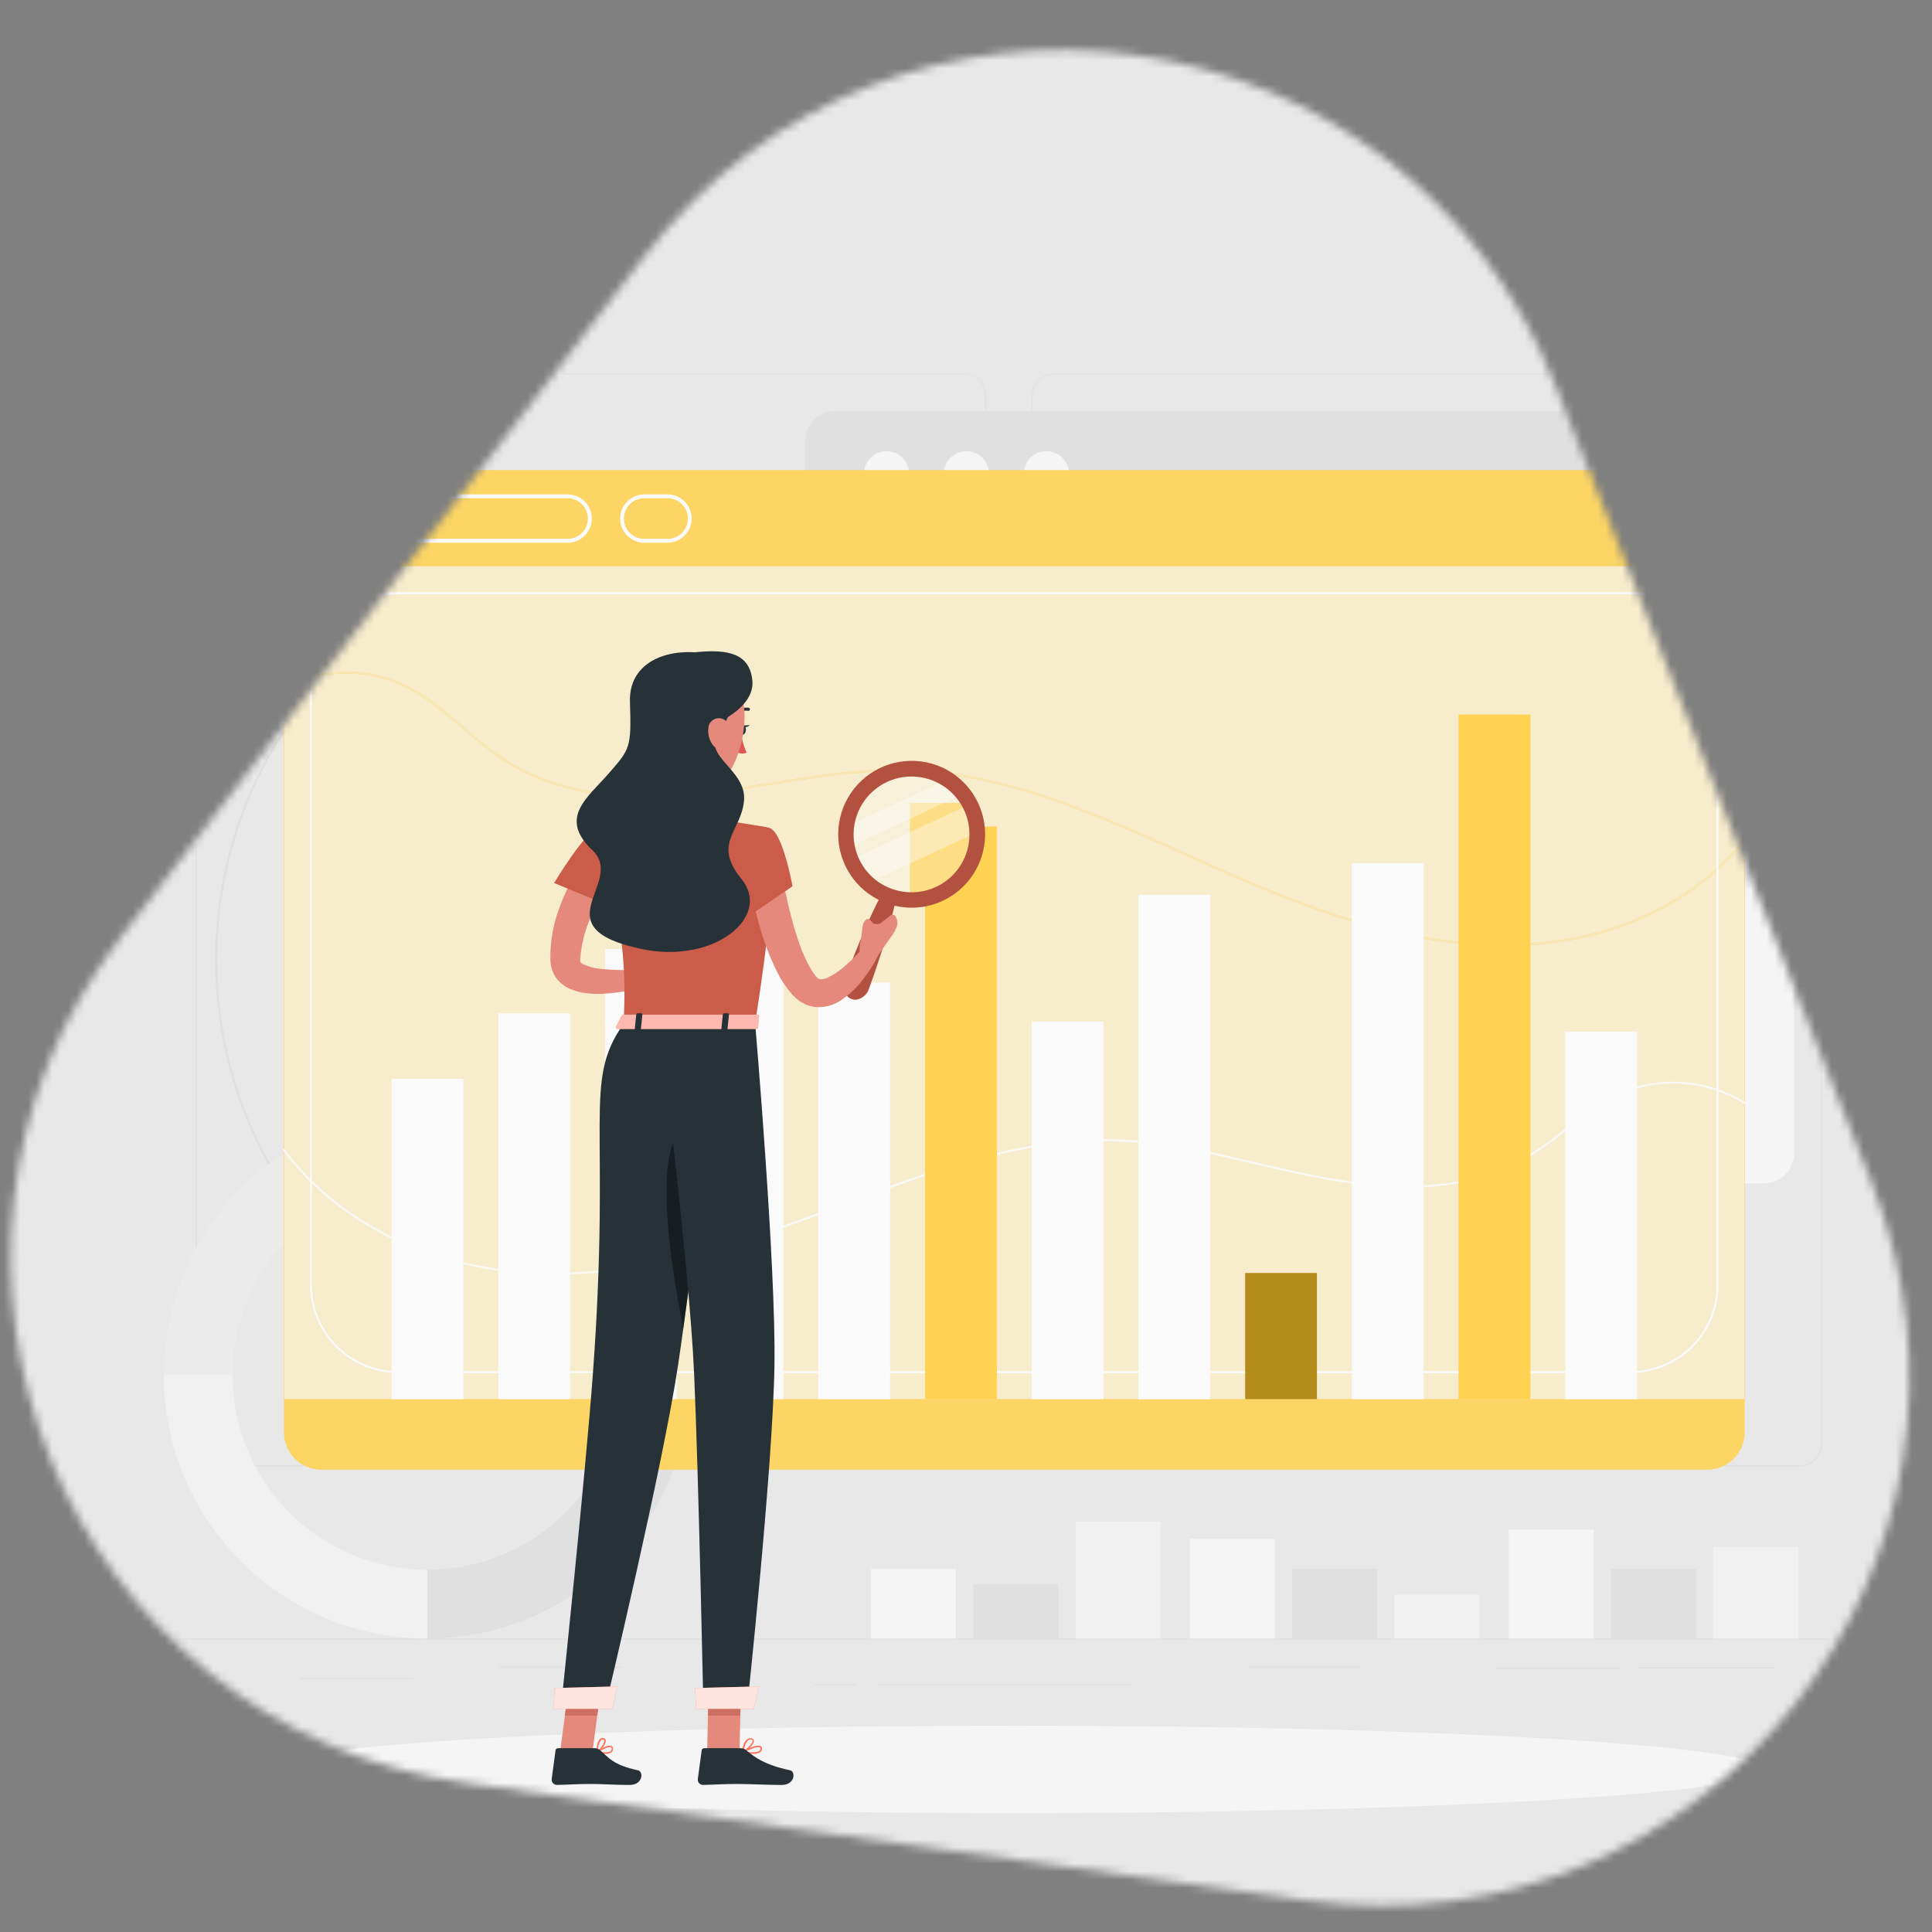
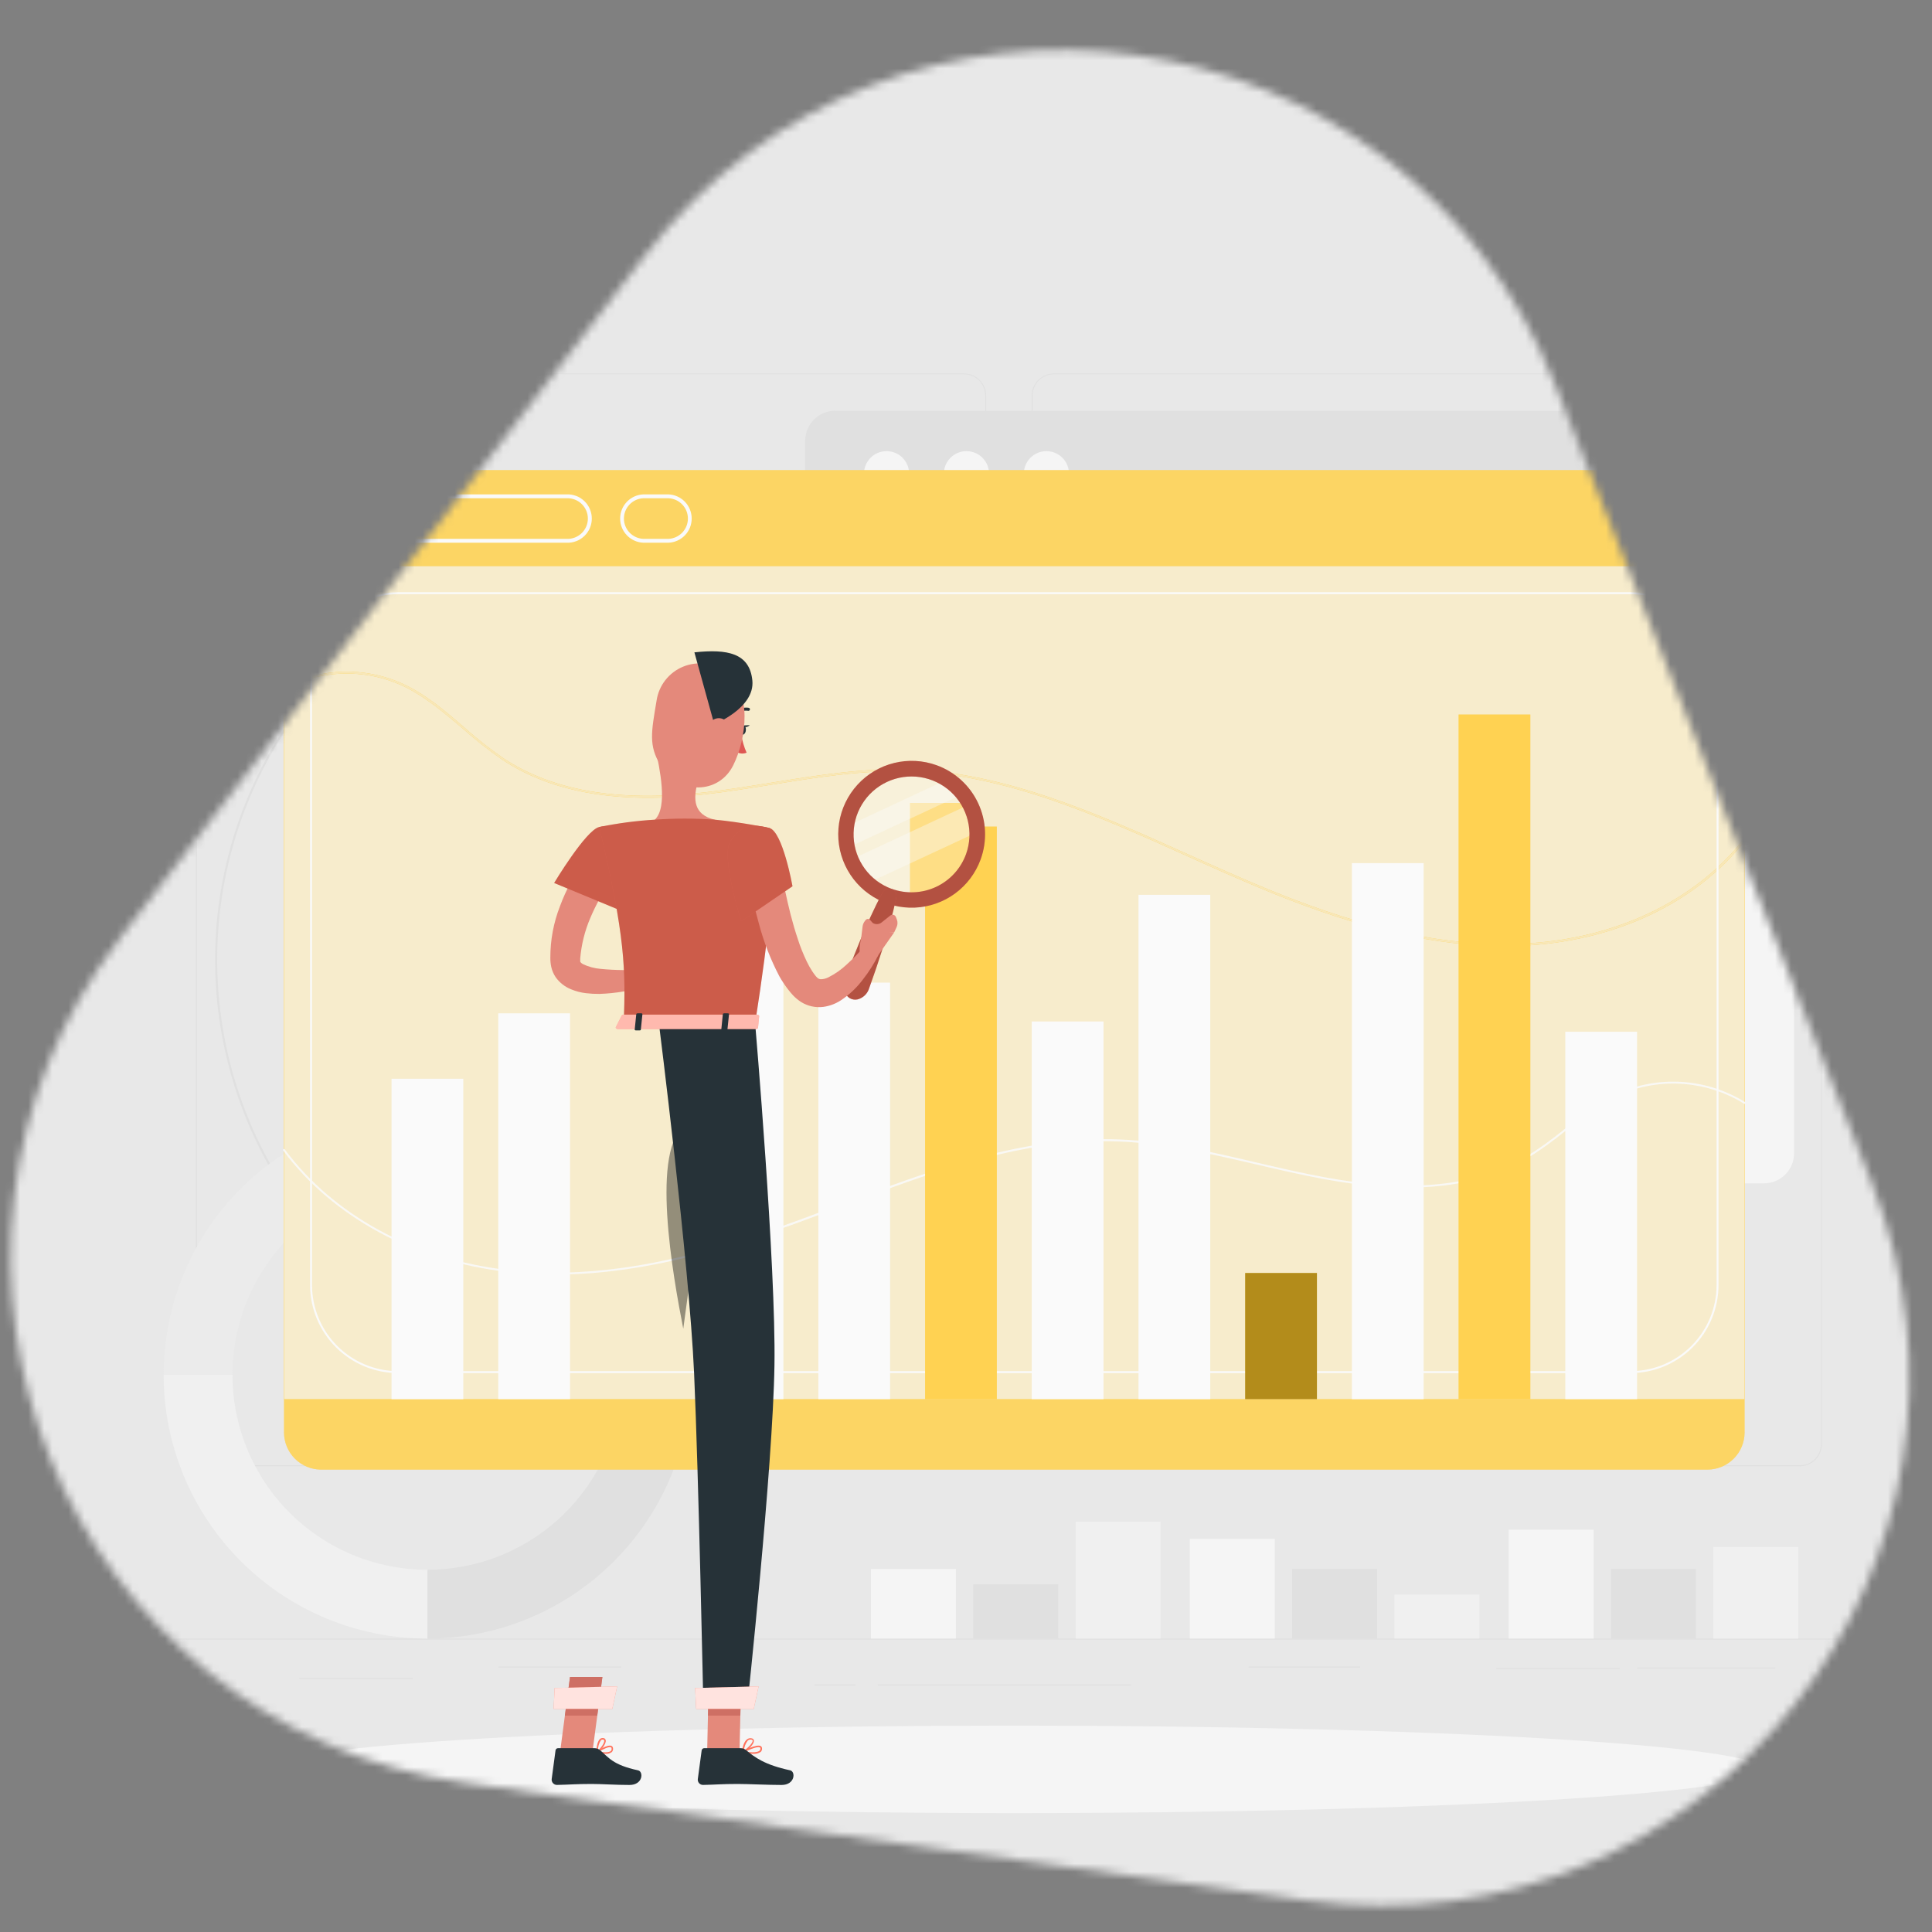
<svg xmlns="http://www.w3.org/2000/svg" width="240" height="240" viewBox="0 0 240 240" fill="none">
  <rect x="0" y="0" width="240" height="240" fill="#808080" stroke="none" />
  <mask id="mask0_50_544" style="mask-type:alpha" maskUnits="userSpaceOnUse" x="0" y="0" width="240" height="240">
    <g clip-path="url(#clip0_50_544)">
      <path d="M193.133 47.687C174.328 0.309 111.072 -8.528 80.003 31.882L15.023 116.398C-15.675 156.325 8.13 214.524 58.009 221.492L162.318 236.065C212.198 243.033 251.042 193.587 232.462 146.776L193.133 47.687Z" fill="#D9D9D9" />
    </g>
  </mask>
  <g mask="url(#mask0_50_544)">
    <rect width="246.857" height="248.571" transform="translate(-6.857)" fill="#E8E8E8" />
    <path d="M246 203.552H6V203.672H246V203.552Z" fill="#E0E0E0" />
    <path d="M201.216 207.2H185.875V207.32H201.216V207.2Z" fill="#E0E0E0" />
    <path d="M220.55 207.142H203.362V207.262H220.55V207.142Z" fill="#E0E0E0" />
    <path d="M140.501 209.245H109.042V209.365H140.501V209.245Z" fill="#E0E0E0" />
    <path d="M106.277 209.245H101.17V209.365H106.277V209.245Z" fill="#E0E0E0" />
    <path d="M77.184 207.022H61.92V207.142H77.184V207.022Z" fill="#E0E0E0" />
    <path d="M168.96 207.022H155.112V207.142H168.96V207.022Z" fill="#E0E0E0" />
    <path d="M51.279 208.429H37.166V208.549H51.279V208.429Z" fill="#E0E0E0" />
    <path d="M119.76 182.144H27.077C26.351 182.143 25.655 181.853 25.142 181.339C24.629 180.826 24.341 180.129 24.341 179.403V49.117C24.347 48.395 24.638 47.705 25.15 47.196C25.663 46.687 26.355 46.401 27.077 46.4H119.76C120.487 46.4 121.184 46.689 121.698 47.203C122.212 47.717 122.501 48.414 122.501 49.141V179.403C122.501 180.13 122.212 180.827 121.698 181.341C121.184 181.855 120.487 182.144 119.76 182.144ZM27.077 46.496C26.383 46.497 25.717 46.774 25.227 47.265C24.736 47.757 24.461 48.422 24.461 49.117V179.403C24.461 180.097 24.736 180.763 25.227 181.255C25.717 181.746 26.383 182.023 27.077 182.024H119.76C120.455 182.023 121.121 181.746 121.612 181.255C122.103 180.764 122.38 180.098 122.381 179.403V49.117C122.38 48.422 122.103 47.756 121.612 47.265C121.121 46.774 120.455 46.497 119.76 46.496H27.077Z" fill="#E0E0E0" />
    <path d="M223.589 182.144H130.901C130.174 182.143 129.478 181.853 128.964 181.34C128.45 180.826 128.161 180.13 128.16 179.403V49.117C128.167 48.394 128.459 47.704 128.972 47.196C129.486 46.687 130.178 46.401 130.901 46.4H223.589C224.31 46.402 225.001 46.689 225.512 47.197C226.023 47.706 226.314 48.396 226.32 49.117V179.403C226.32 180.128 226.032 180.824 225.521 181.338C225.009 181.851 224.314 182.141 223.589 182.144ZM130.901 46.496C130.206 46.497 129.54 46.774 129.049 47.265C128.558 47.756 128.281 48.422 128.28 49.117V179.403C128.281 180.098 128.558 180.764 129.049 181.255C129.54 181.746 130.206 182.023 130.901 182.024H223.589C224.283 182.023 224.949 181.746 225.44 181.255C225.932 180.764 226.208 180.098 226.21 179.403V49.117C226.208 48.422 225.932 47.756 225.44 47.265C224.949 46.774 224.283 46.497 223.589 46.496H130.901Z" fill="#E0E0E0" />
    <path d="M79.056 171.56C68.705 171.563 58.585 168.495 49.978 162.745C41.371 156.995 34.663 148.821 30.702 139.258C26.742 129.694 25.707 119.171 27.729 109.019C29.752 98.867 34.74 89.543 42.062 82.227C42.074 82.216 42.087 82.206 42.102 82.2C42.117 82.194 42.133 82.19 42.149 82.19C42.165 82.19 42.181 82.194 42.196 82.2C42.211 82.206 42.224 82.216 42.235 82.227L51.864 91.856C51.876 91.867 51.885 91.881 51.891 91.895C51.897 91.91 51.901 91.926 51.901 91.942C51.901 91.959 51.897 91.975 51.891 91.989C51.885 92.004 51.876 92.018 51.864 92.029C45.872 98.017 42.024 105.816 40.917 114.215C39.811 122.614 41.508 131.144 45.746 138.479C49.983 145.815 56.524 151.547 64.352 154.785C72.18 158.023 80.859 158.586 89.04 156.387C89.054 156.381 89.07 156.378 89.086 156.378C89.101 156.378 89.117 156.381 89.131 156.387C89.159 156.403 89.18 156.429 89.189 156.459L92.717 169.621C92.729 169.65 92.729 169.683 92.717 169.712C92.699 169.74 92.672 169.76 92.64 169.77C88.21 170.957 83.643 171.559 79.056 171.56ZM42.149 82.482C34.075 90.595 28.898 101.143 27.418 112.493C25.938 123.844 28.238 135.366 33.962 145.278C39.686 155.191 48.516 162.942 59.087 167.335C69.657 171.727 81.38 172.515 92.443 169.578L88.978 156.646C80.76 158.824 72.053 158.235 64.203 154.971C56.353 151.708 49.795 145.951 45.543 138.589C41.29 131.228 39.579 122.671 40.674 114.24C41.769 105.81 45.608 97.974 51.6 91.942L42.149 82.482Z" fill="#E0E0E0" />
    <path d="M106.358 92.062C106.326 92.063 106.296 92.051 106.272 92.029C99.052 84.825 89.268 80.778 79.068 80.778C68.868 80.778 59.085 84.825 51.864 92.029C51.853 92.04 51.84 92.049 51.826 92.056C51.811 92.062 51.796 92.065 51.78 92.065C51.764 92.065 51.749 92.062 51.734 92.056C51.72 92.049 51.707 92.04 51.696 92.029L42.062 82.4C42.051 82.389 42.042 82.376 42.036 82.362C42.029 82.347 42.026 82.332 42.026 82.316C42.026 82.3 42.029 82.285 42.036 82.27C42.042 82.256 42.051 82.243 42.062 82.232C51.88 72.421 65.191 66.91 79.07 66.91C92.95 66.91 106.261 72.421 116.078 82.232C116.099 82.255 116.111 82.285 116.111 82.316C116.111 82.347 116.099 82.377 116.078 82.4L106.445 92.034C106.421 92.054 106.39 92.064 106.358 92.062ZM79.07 80.543C89.296 80.525 99.111 84.566 106.358 91.779L115.819 82.314C106.054 72.602 92.841 67.15 79.068 67.15C65.295 67.15 52.083 72.602 42.317 82.314L51.782 91.779C59.029 84.563 68.844 80.52 79.07 80.538V80.543Z" fill="#E0E0E0" />
    <path d="M92.592 169.784C92.571 169.788 92.55 169.788 92.529 169.784C92.516 169.776 92.505 169.766 92.496 169.753C92.487 169.741 92.48 169.727 92.477 169.712L88.949 156.55C88.937 156.521 88.937 156.488 88.949 156.459C88.956 156.446 88.967 156.434 88.979 156.425C88.992 156.416 89.006 156.41 89.021 156.406C95.549 154.663 101.502 151.23 106.282 146.455C111.061 141.679 114.498 135.728 116.247 129.202C117.996 122.676 117.995 115.804 116.244 109.278C114.493 102.752 111.053 96.803 106.272 92.029C106.251 92.005 106.239 91.974 106.239 91.942C106.239 91.91 106.251 91.88 106.272 91.856L115.92 82.227C115.931 82.216 115.945 82.206 115.959 82.2C115.974 82.194 115.99 82.19 116.006 82.19C116.022 82.19 116.038 82.194 116.053 82.2C116.068 82.206 116.082 82.216 116.093 82.227C122.548 88.739 127.184 96.83 129.537 105.693C131.89 114.555 131.878 123.88 129.503 132.737C127.128 141.593 122.473 149.673 116.001 156.169C109.53 162.665 101.468 167.351 92.621 169.76L92.592 169.784ZM89.208 156.584L92.678 169.515C101.483 167.13 109.508 162.476 115.949 156.016C122.391 149.557 127.023 141.52 129.384 132.708C131.744 123.897 131.75 114.62 129.399 105.805C127.049 96.991 122.426 88.948 115.992 82.482L106.526 91.942C111.304 96.746 114.737 102.72 116.482 109.266C118.227 115.813 118.223 122.703 116.469 129.247C114.716 135.791 111.275 141.761 106.491 146.558C101.707 151.355 95.747 154.813 89.208 156.584Z" fill="#E0E0E0" />
    <path d="M53.098 195.003V203.552C60.312 203.551 67.324 201.171 73.047 196.778C78.77 192.386 82.884 186.228 84.75 179.26C86.616 172.291 86.131 164.902 83.369 158.237C80.607 151.573 75.724 146.006 69.475 142.4L65.203 149.806C69.82 152.472 73.429 156.587 75.47 161.512C77.51 166.438 77.869 171.899 76.489 177.049C75.11 182.199 72.07 186.75 67.841 189.996C63.611 193.242 58.429 195.002 53.098 195.003Z" fill="#E0E0E0" />
    <path d="M20.328 170.782C20.329 179.473 23.782 187.807 29.927 193.952C36.073 200.098 44.407 203.551 53.098 203.552V195.003C46.674 195.002 40.514 192.45 35.972 187.908C31.43 183.366 28.878 177.206 28.877 170.782H20.328Z" fill="#F0F0F0" />
    <path d="M20.328 170.782H28.877C28.876 166.531 29.994 162.354 32.12 158.672C34.245 154.99 37.302 151.932 40.984 149.806C44.665 147.68 48.842 146.561 53.094 146.561C57.345 146.561 61.522 147.68 65.203 149.806L69.475 142.4C53.909 133.414 33.711 138.834 24.72 154.4C21.845 159.381 20.33 165.031 20.328 170.782Z" fill="#EBEBEB" />
    <path d="M158.357 191.168H147.802V203.552H158.357V191.168Z" fill="#F5F5F5" />
    <path d="M171.067 194.902H160.512V203.552H171.067V194.902Z" fill="#E0E0E0" />
    <path d="M183.782 198.084H173.227V203.547H183.782V198.084Z" fill="#F0F0F0" />
    <path d="M118.747 194.902H108.192V203.552H118.747V194.902Z" fill="#F5F5F5" />
    <path d="M131.458 196.817H120.902V203.552H131.458V196.817Z" fill="#E0E0E0" />
    <path d="M144.173 189.042H133.618V203.552H144.173V189.042Z" fill="#F0F0F0" />
    <path d="M197.966 190.016H187.411V203.552H197.966V190.016Z" fill="#F5F5F5" />
    <path d="M210.677 194.902H200.122V203.552H210.677V194.902Z" fill="#E0E0E0" />
    <path d="M223.392 192.171H212.837V203.552H223.392V192.171Z" fill="#F0F0F0" />
    <path d="M100.027 54.733C100.03 53.751 100.421 52.81 101.115 52.115C101.81 51.421 102.751 51.03 103.733 51.027H219.158C220.14 51.03 221.081 51.421 221.776 52.115C222.47 52.81 222.861 53.751 222.864 54.733V66.661H100.027V54.733Z" fill="#E0E0E0" />
    <path d="M127.186 58.846C127.186 59.401 127.35 59.943 127.658 60.404C127.967 60.865 128.405 61.224 128.917 61.437C129.43 61.648 129.993 61.704 130.537 61.595C131.081 61.487 131.581 61.219 131.973 60.827C132.364 60.434 132.631 59.934 132.739 59.39C132.846 58.846 132.79 58.282 132.577 57.77C132.364 57.258 132.004 56.821 131.543 56.513C131.081 56.206 130.539 56.042 129.984 56.043C129.241 56.044 128.53 56.34 128.005 56.866C127.48 57.391 127.186 58.104 127.186 58.846Z" fill="#F5F5F5" />
    <path d="M120.058 61.649C121.606 61.649 122.861 60.394 122.861 58.846C122.861 57.298 121.606 56.043 120.058 56.043C118.509 56.043 117.254 57.298 117.254 58.846C117.254 60.394 118.509 61.649 120.058 61.649Z" fill="#F5F5F5" />
    <path d="M110.131 61.649C111.679 61.649 112.935 60.394 112.935 58.846C112.935 57.298 111.679 56.043 110.131 56.043C108.583 56.043 107.328 57.298 107.328 58.846C107.328 60.394 108.583 61.649 110.131 61.649Z" fill="#F5F5F5" />
    <path d="M219.158 146.993H103.733C102.751 146.991 101.81 146.6 101.115 145.905C100.421 145.211 100.03 144.27 100.027 143.288V66.661H222.864V143.288C222.861 144.27 222.47 145.211 221.776 145.905C221.081 146.6 220.14 146.991 219.158 146.993Z" fill="#F5F5F5" />
-     <path d="M91.757 67.136C91.761 66.154 92.152 65.214 92.846 64.52C93.54 63.826 94.481 63.434 95.462 63.43H210.888C211.87 63.433 212.811 63.824 213.505 64.518C214.2 65.213 214.591 66.154 214.594 67.136V79.064H91.757V67.136Z" fill="#FAFAFA" />
    <path d="M118.915 71.249C118.915 71.804 119.08 72.346 119.388 72.807C119.696 73.268 120.134 73.627 120.646 73.839C121.158 74.052 121.722 74.107 122.265 73.999C122.809 73.891 123.309 73.624 123.701 73.232C124.093 72.84 124.36 72.34 124.468 71.796C124.576 71.253 124.52 70.689 124.308 70.177C124.096 69.665 123.737 69.227 123.276 68.919C122.815 68.611 122.273 68.446 121.718 68.446C120.975 68.446 120.262 68.742 119.736 69.267C119.211 69.793 118.915 70.506 118.915 71.249Z" fill="#E0E0E0" />
    <path d="M108.989 71.249C108.989 71.804 109.153 72.346 109.461 72.807C109.769 73.268 110.207 73.627 110.719 73.839C111.231 74.052 111.795 74.107 112.339 73.999C112.883 73.891 113.382 73.624 113.774 73.232C114.166 72.84 114.433 72.34 114.541 71.796C114.649 71.253 114.594 70.689 114.382 70.177C114.17 69.665 113.81 69.227 113.349 68.919C112.888 68.611 112.346 68.446 111.792 68.446C111.049 68.446 110.336 68.742 109.81 69.267C109.284 69.793 108.989 70.506 108.989 71.249Z" fill="#E0E0E0" />
    <path d="M99.062 71.249C99.062 71.804 99.227 72.346 99.535 72.807C99.844 73.269 100.282 73.628 100.794 73.84C101.307 74.052 101.87 74.107 102.414 73.999C102.958 73.89 103.458 73.623 103.85 73.23C104.241 72.837 104.508 72.338 104.616 71.793C104.723 71.249 104.667 70.686 104.454 70.173C104.241 69.661 103.881 69.224 103.42 68.916C102.958 68.609 102.416 68.445 101.861 68.446C101.118 68.448 100.407 68.743 99.882 69.269C99.357 69.795 99.062 70.507 99.062 71.249Z" fill="#E0E0E0" />
    <path d="M210.888 159.397H95.462C94.48 159.394 93.539 159.003 92.845 158.309C92.151 157.614 91.759 156.673 91.757 155.691V79.064H214.594V155.691C214.591 156.673 214.2 157.614 213.505 158.309C212.811 159.003 211.87 159.394 210.888 159.397Z" fill="#E0E0E0" />
    <path d="M126 225.229C177.4 225.229 219.067 222.796 219.067 219.795C219.067 216.795 177.4 214.362 126 214.362C74.6 214.362 32.933 216.795 32.933 219.795C32.933 222.796 74.6 225.229 126 225.229Z" fill="#F5F5F5" />
    <path d="M212.107 58.4H39.898C38.676 58.404 37.505 58.89 36.64 59.753C35.775 60.616 35.286 61.786 35.28 63.008V177.949C35.284 179.172 35.772 180.344 36.637 181.208C37.502 182.072 38.675 182.559 39.898 182.562H212.107C213.329 182.558 214.501 182.07 215.365 181.206C216.229 180.342 216.716 179.171 216.72 177.949V63.008C216.714 61.787 216.226 60.618 215.362 59.755C214.498 58.892 213.328 58.405 212.107 58.4Z" fill="#FFC727" />
    <path opacity="0.3" d="M212.107 58.4H39.898C38.676 58.404 37.505 58.89 36.64 59.753C35.775 60.616 35.286 61.786 35.28 63.008V177.949C35.284 179.172 35.772 180.344 36.637 181.208C37.502 182.072 38.675 182.559 39.898 182.562H212.107C213.329 182.558 214.501 182.07 215.365 181.206C216.229 180.342 216.716 179.171 216.72 177.949V63.008C216.714 61.787 216.226 60.618 215.362 59.755C214.498 58.892 213.328 58.405 212.107 58.4Z" fill="#F5F5F5" />
    <path d="M70.392 67.419H44.304C43.9 67.436 43.496 67.37 43.118 67.226C42.739 67.083 42.394 66.864 42.102 66.584C41.81 66.303 41.578 65.967 41.42 65.594C41.261 65.222 41.179 64.822 41.179 64.417C41.179 64.012 41.261 63.612 41.42 63.239C41.578 62.867 41.81 62.531 42.102 62.25C42.394 61.97 42.739 61.751 43.118 61.608C43.496 61.464 43.9 61.398 44.304 61.414H70.392C70.796 61.398 71.2 61.464 71.578 61.608C71.957 61.751 72.302 61.97 72.594 62.25C72.886 62.531 73.118 62.867 73.277 63.239C73.435 63.612 73.517 64.012 73.517 64.417C73.517 64.822 73.435 65.222 73.277 65.594C73.118 65.967 72.886 66.303 72.594 66.584C72.302 66.864 71.957 67.083 71.578 67.226C71.2 67.37 70.796 67.436 70.392 67.419ZM44.304 61.895C43.964 61.88 43.624 61.934 43.305 62.054C42.986 62.174 42.694 62.357 42.448 62.593C42.202 62.829 42.006 63.112 41.872 63.425C41.738 63.739 41.669 64.076 41.669 64.417C41.669 64.758 41.738 65.095 41.872 65.409C42.006 65.722 42.202 66.005 42.448 66.241C42.694 66.476 42.986 66.66 43.305 66.78C43.624 66.9 43.964 66.954 44.304 66.939H70.392C70.733 66.954 71.073 66.9 71.391 66.78C71.71 66.66 72.002 66.476 72.248 66.241C72.494 66.005 72.69 65.722 72.824 65.409C72.958 65.095 73.027 64.758 73.027 64.417C73.027 64.076 72.958 63.739 72.824 63.425C72.69 63.112 72.494 62.829 72.248 62.593C72.002 62.357 71.71 62.174 71.391 62.054C71.073 61.934 70.733 61.88 70.392 61.895H44.304Z" fill="#FAFAFA" />
    <path d="M83.026 67.419H79.92C79.145 67.388 78.411 67.058 77.874 66.498C77.336 65.939 77.035 65.193 77.035 64.416C77.035 63.64 77.336 62.894 77.874 62.335C78.411 61.775 79.145 61.445 79.92 61.414H83.04C83.816 61.445 84.549 61.775 85.087 62.335C85.624 62.894 85.925 63.64 85.925 64.416C85.925 65.193 85.624 65.939 85.087 66.498C84.549 67.058 83.816 67.388 83.04 67.419H83.026ZM79.92 61.894C79.27 61.922 78.656 62.201 78.206 62.67C77.757 63.14 77.505 63.766 77.505 64.416C77.505 65.067 77.757 65.692 78.206 66.162C78.656 66.632 79.27 66.91 79.92 66.939H83.04C83.69 66.91 84.304 66.632 84.754 66.162C85.204 65.692 85.455 65.067 85.455 64.416C85.455 63.766 85.204 63.14 84.754 62.67C84.304 62.201 83.69 61.922 83.04 61.894H79.92Z" fill="#FAFAFA" />
    <path d="M216.72 70.328H35.28V173.807H216.72V70.328Z" fill="#FFC727" />
    <path opacity="0.8" d="M216.72 70.328H35.28V173.807H216.72V70.328Z" fill="#F5F5F5" />
    <path opacity="0.9" d="M68.995 158.331C66.979 158.335 64.965 158.221 62.962 157.991C51.442 156.671 41.314 151.179 35.184 142.928C35.165 142.903 35.157 142.871 35.161 142.839C35.166 142.808 35.183 142.779 35.208 142.76C35.234 142.741 35.266 142.733 35.297 142.737C35.329 142.742 35.357 142.759 35.376 142.784C41.463 150.983 51.528 156.44 62.986 157.755C72.149 158.807 81.984 157.429 93.936 153.435C97.469 152.25 101.045 150.901 104.496 149.595C115.57 145.405 127.018 141.071 139.056 141.546C144.816 141.771 150.576 143.111 156.144 144.426C158.89 145.064 161.727 145.722 164.53 146.24C175.133 148.203 183.283 147.397 189.447 143.778C191.175 142.709 192.828 141.524 194.395 140.231C196.579 138.517 198.831 136.741 201.418 135.632C203.897 134.617 206.581 134.203 209.251 134.424C211.92 134.645 214.5 135.495 216.778 136.904C216.791 136.912 216.803 136.923 216.813 136.935C216.822 136.948 216.829 136.962 216.832 136.978C216.836 136.993 216.836 137.009 216.833 137.024C216.831 137.04 216.825 137.054 216.816 137.067C216.808 137.081 216.798 137.093 216.785 137.102C216.773 137.112 216.758 137.118 216.743 137.122C216.728 137.125 216.712 137.126 216.696 137.123C216.681 137.12 216.666 137.114 216.653 137.106C214.406 135.716 211.862 134.878 209.229 134.661C206.596 134.443 203.949 134.851 201.504 135.853C198.951 136.947 196.704 138.733 194.539 140.423C192.963 141.721 191.302 142.912 189.567 143.989C183.351 147.637 175.143 148.448 164.482 146.475C161.674 145.957 158.832 145.295 156.087 144.656C150.528 143.365 144.778 142.026 139.042 141.805C127.071 141.325 115.637 145.645 104.583 149.84C101.122 151.151 97.541 152.504 94.023 153.68C84.6 156.8 76.493 158.331 68.995 158.331Z" fill="#FAFAFA" />
    <g style="mix-blend-mode:multiply">
      <path d="M186.811 117.512C178.243 117.512 169.008 115.395 157.982 110.917C154.445 109.477 150.864 107.873 147.422 106.318C136.382 101.345 124.934 96.205 112.963 95.821C107.203 95.638 101.482 96.565 95.923 97.462C93.173 97.904 90.331 98.365 87.523 98.681C76.862 99.896 68.659 98.494 62.443 94.405C60.705 93.204 59.044 91.896 57.471 90.488C55.282 88.64 53.04 86.72 50.482 85.419C48.126 84.241 45.523 83.642 42.889 83.672C40.255 83.702 37.666 84.36 35.338 85.592C35.309 85.606 35.277 85.609 35.247 85.6C35.216 85.591 35.191 85.571 35.175 85.544C35.167 85.53 35.162 85.515 35.16 85.499C35.159 85.483 35.16 85.467 35.164 85.452C35.169 85.437 35.176 85.423 35.186 85.411C35.196 85.398 35.209 85.388 35.222 85.381C37.585 84.135 40.21 83.469 42.881 83.438C45.552 83.407 48.192 84.012 50.583 85.203C53.165 86.494 55.421 88.429 57.6 90.305C59.166 91.708 60.819 93.01 62.549 94.203C68.712 98.264 76.867 99.651 87.471 98.441C90.274 98.125 93.111 97.669 95.856 97.222C101.424 96.325 107.184 95.398 112.939 95.581C124.963 95.969 136.416 101.115 147.499 106.097C150.96 107.653 154.536 109.261 158.059 110.696C170.011 115.549 179.837 117.622 189.01 117.224C200.462 116.744 210.523 111.992 216.61 104.23C216.62 104.219 216.633 104.21 216.648 104.203C216.662 104.197 216.678 104.194 216.694 104.194C216.709 104.194 216.725 104.197 216.739 104.203C216.754 104.21 216.767 104.219 216.778 104.23C216.79 104.24 216.801 104.252 216.809 104.265C216.817 104.279 216.822 104.294 216.824 104.309C216.827 104.325 216.826 104.341 216.822 104.356C216.818 104.371 216.811 104.386 216.802 104.398C210.672 112.213 200.544 116.984 189.019 117.483C188.299 117.497 187.555 117.512 186.811 117.512Z" fill="#FFC727" />
    </g>
    <path opacity="0.7" d="M186.811 117.512C178.243 117.512 169.008 115.395 157.982 110.917C154.445 109.477 150.864 107.873 147.422 106.318C136.382 101.345 124.934 96.205 112.963 95.821C107.203 95.638 101.482 96.565 95.923 97.462C93.173 97.904 90.331 98.365 87.523 98.681C76.862 99.896 68.659 98.494 62.443 94.405C60.705 93.204 59.044 91.896 57.471 90.488C55.282 88.64 53.04 86.72 50.482 85.419C48.126 84.241 45.523 83.642 42.889 83.672C40.255 83.702 37.666 84.36 35.338 85.592C35.309 85.606 35.277 85.609 35.247 85.6C35.216 85.591 35.191 85.571 35.175 85.544C35.167 85.53 35.162 85.515 35.16 85.499C35.159 85.483 35.16 85.467 35.164 85.452C35.169 85.437 35.176 85.423 35.186 85.411C35.196 85.398 35.209 85.388 35.222 85.381C37.585 84.135 40.21 83.469 42.881 83.438C45.552 83.407 48.192 84.012 50.583 85.203C53.165 86.494 55.421 88.429 57.6 90.305C59.166 91.708 60.819 93.01 62.549 94.203C68.712 98.264 76.867 99.651 87.471 98.441C90.274 98.125 93.111 97.669 95.856 97.222C101.424 96.325 107.184 95.398 112.939 95.581C124.963 95.969 136.416 101.115 147.499 106.097C150.96 107.653 154.536 109.261 158.059 110.696C170.011 115.549 179.837 117.622 189.01 117.224C200.462 116.744 210.523 111.992 216.61 104.23C216.62 104.219 216.633 104.21 216.648 104.203C216.662 104.197 216.678 104.194 216.694 104.194C216.709 104.194 216.725 104.197 216.739 104.203C216.754 104.21 216.767 104.219 216.778 104.23C216.79 104.24 216.801 104.252 216.809 104.265C216.817 104.279 216.822 104.294 216.824 104.309C216.827 104.325 216.826 104.341 216.822 104.356C216.818 104.371 216.811 104.386 216.802 104.398C210.672 112.213 200.544 116.984 189.019 117.483C188.299 117.497 187.555 117.512 186.811 117.512Z" fill="#F5F5F5" />
    <path d="M202.546 170.571H49.454C46.556 170.567 43.777 169.414 41.727 167.364C39.677 165.314 38.524 162.535 38.52 159.637V84.502C38.524 81.603 39.677 78.825 41.727 76.775C43.777 74.725 46.556 73.572 49.454 73.568H202.546C205.444 73.572 208.223 74.725 210.273 76.775C212.323 78.825 213.476 81.603 213.48 84.502V159.637C213.476 162.535 212.323 165.314 210.273 167.364C208.223 169.414 205.444 170.567 202.546 170.571ZM49.454 73.808C46.619 73.812 43.901 74.94 41.897 76.944C39.892 78.949 38.764 81.667 38.76 84.502V159.637C38.764 162.472 39.892 165.19 41.897 167.195C43.901 169.199 46.619 170.327 49.454 170.331H202.546C205.381 170.327 208.099 169.199 210.104 167.195C212.108 165.19 213.236 162.472 213.24 159.637V84.502C213.236 81.667 212.108 78.949 210.104 76.944C208.099 74.94 205.381 73.812 202.546 73.808H49.454Z" fill="#FAFAFA" />
    <path d="M57.552 134.005H48.638V173.811H57.552V134.005Z" fill="#FAFAFA" />
    <path d="M70.81 125.878H61.896V173.806H70.81V125.878Z" fill="#FAFAFA" />
-     <path d="M84.062 117.901H75.149V173.811H84.062V117.901Z" fill="#FAFAFA" />
    <path d="M97.32 108.118H88.406V173.806H97.32V108.118Z" fill="#FAFAFA" />
    <path d="M110.573 122.067H101.659V173.806H110.573V122.067Z" fill="#FAFAFA" />
    <path d="M123.83 102.68H114.917V173.811H123.83V102.68Z" fill="#FFC727" />
    <path opacity="0.2" d="M123.83 102.68H114.917V173.811H123.83V102.68Z" fill="white" />
    <path d="M120.672 106.352C120.106 107.91 119.065 109.25 117.695 110.184C116.325 111.118 114.697 111.597 113.04 111.555V99.747H120.134C120.698 100.743 121.037 101.85 121.13 102.99C121.223 104.131 121.067 105.278 120.672 106.352Z" fill="#FFC727" />
    <path opacity="0.2" d="M120.672 106.352C120.106 107.91 119.065 109.25 117.695 110.184C116.325 111.118 114.697 111.597 113.04 111.555V99.747H120.134C120.698 100.743 121.037 101.85 121.13 102.99C121.223 104.131 121.067 105.278 120.672 106.352Z" fill="white" />
    <path d="M137.083 126.891H128.17V173.806H137.083V126.891Z" fill="#FAFAFA" />
    <path d="M150.341 111.157H141.427V173.811H150.341V111.157Z" fill="#FAFAFA" />
    <path d="M163.594 158.134H154.68V173.806H163.594V158.134Z" fill="#FFC727" />
    <path opacity="0.3" d="M163.594 158.134H154.68V173.806H163.594V158.134Z" fill="black" />
    <path d="M176.851 107.221H167.938V173.811H176.851V107.221Z" fill="#FAFAFA" />
    <path d="M190.104 88.76H181.19V173.811H190.104V88.76Z" fill="#FFC727" />
    <path opacity="0.2" d="M190.104 88.76H181.19V173.811H190.104V88.76Z" fill="white" />
    <path d="M203.362 128.168H194.448V173.806H203.362V128.168Z" fill="#FAFAFA" />
    <path opacity="0.3" d="M120.672 106.352C120.106 107.91 119.064 109.25 117.695 110.184C116.325 111.118 114.697 111.597 113.04 111.555C112.184 111.534 111.338 111.372 110.534 111.075C109.064 110.539 107.785 109.579 106.859 108.316C105.934 107.054 105.404 105.545 105.337 103.981C105.269 102.417 105.666 100.868 106.479 99.53C107.291 98.192 108.482 97.125 109.901 96.464C111.32 95.803 112.903 95.577 114.451 95.816C115.998 96.054 117.439 96.746 118.593 97.804C119.747 98.862 120.561 100.238 120.933 101.759C121.305 103.28 121.217 104.876 120.682 106.347L120.672 106.352Z" fill="#FAFAFA" />
    <path opacity="0.4" d="M119.448 98.72L105.48 105.228C105.456 105.108 105.432 104.993 105.413 104.873C105.29 104.104 105.282 103.321 105.389 102.55L117.451 96.929C118.215 97.407 118.89 98.013 119.448 98.72Z" fill="#FAFAFA" />
    <path opacity="0.4" d="M121.152 103.486L108.019 109.602C107.106 108.805 106.39 107.808 105.926 106.688L120.264 100.006C120.823 101.083 121.127 102.274 121.152 103.486Z" fill="#FAFAFA" />
    <path d="M116.357 95.062C114.662 94.448 112.823 94.35 111.073 94.78C109.322 95.21 107.739 96.15 106.522 97.48C105.305 98.809 104.509 100.47 104.235 102.252C103.961 104.033 104.222 105.856 104.983 107.49C105.745 109.124 106.974 110.495 108.514 111.431C110.055 112.367 111.838 112.825 113.639 112.748C115.44 112.671 117.178 112.062 118.633 110.998C120.088 109.934 121.195 108.462 121.814 106.77C122.227 105.643 122.412 104.445 122.361 103.247C122.31 102.048 122.022 100.871 121.515 99.783C121.008 98.696 120.292 97.719 119.407 96.909C118.521 96.099 117.485 95.471 116.357 95.062ZM110.77 110.422C109.432 109.935 108.269 109.063 107.427 107.916C106.586 106.768 106.103 105.397 106.04 103.975C105.977 102.553 106.337 101.144 107.074 99.927C107.811 98.71 108.893 97.738 110.182 97.135C111.471 96.532 112.91 96.325 114.317 96.539C115.724 96.753 117.036 97.38 118.087 98.339C119.138 99.299 119.881 100.548 120.223 101.93C120.564 103.312 120.488 104.764 120.005 106.102C119.682 106.992 119.187 107.81 118.548 108.508C117.909 109.207 117.139 109.772 116.281 110.173C115.423 110.573 114.495 110.8 113.549 110.841C112.604 110.883 111.659 110.737 110.77 110.413V110.422Z" fill="#FF735D" />
    <path opacity="0.3" d="M116.357 95.062C114.662 94.448 112.823 94.35 111.073 94.78C109.322 95.21 107.739 96.15 106.522 97.48C105.305 98.809 104.509 100.47 104.235 102.252C103.961 104.033 104.222 105.856 104.983 107.49C105.745 109.124 106.974 110.495 108.514 111.431C110.055 112.367 111.838 112.825 113.639 112.748C115.44 112.671 117.178 112.062 118.633 110.998C120.088 109.934 121.195 108.462 121.814 106.77C122.227 105.643 122.412 104.445 122.361 103.247C122.31 102.048 122.022 100.871 121.515 99.783C121.008 98.696 120.292 97.719 119.407 96.909C118.521 96.099 117.485 95.471 116.357 95.062ZM110.77 110.422C109.432 109.935 108.269 109.063 107.427 107.916C106.586 106.768 106.103 105.397 106.04 103.975C105.977 102.553 106.337 101.144 107.074 99.927C107.811 98.71 108.893 97.738 110.182 97.135C111.471 96.532 112.91 96.325 114.317 96.539C115.724 96.753 117.036 97.38 118.087 98.339C119.138 99.299 119.881 100.548 120.223 101.93C120.564 103.312 120.488 104.764 120.005 106.102C119.682 106.992 119.187 107.81 118.548 108.508C117.909 109.207 117.139 109.772 116.281 110.173C115.423 110.573 114.495 110.8 113.549 110.841C112.604 110.883 111.659 110.737 110.77 110.413V110.422Z" fill="black" />
    <path d="M111.336 111.512C110.88 113.715 110.246 115.861 109.589 117.992C109.238 119.053 108.912 120.118 108.533 121.165L107.976 122.744C107.889 123.045 107.733 123.322 107.522 123.553C107.31 123.785 107.049 123.964 106.757 124.078C106.446 124.211 106.096 124.22 105.779 124.104C105.462 123.989 105.2 123.756 105.048 123.454C104.898 123.18 104.812 122.874 104.799 122.561C104.786 122.248 104.845 121.936 104.971 121.65L105.562 120.085C105.946 119.038 106.382 118.011 106.795 116.974C107.659 114.915 108.557 112.87 109.627 110.888C109.729 110.69 109.901 110.535 110.109 110.454C110.317 110.373 110.547 110.37 110.757 110.447C110.966 110.523 111.141 110.674 111.248 110.87C111.354 111.066 111.386 111.294 111.336 111.512Z" fill="#FF735D" />
    <path opacity="0.3" d="M111.336 111.512C110.88 113.715 110.246 115.861 109.589 117.992C109.238 119.053 108.912 120.118 108.533 121.165L107.976 122.744C107.889 123.045 107.733 123.322 107.522 123.553C107.31 123.785 107.049 123.964 106.757 124.078C106.446 124.211 106.096 124.22 105.779 124.104C105.462 123.989 105.2 123.756 105.048 123.454C104.898 123.18 104.812 122.874 104.799 122.561C104.786 122.248 104.845 121.936 104.971 121.65L105.562 120.085C105.946 119.038 106.382 118.011 106.795 116.974C107.659 114.915 108.557 112.87 109.627 110.888C109.729 110.69 109.901 110.535 110.109 110.454C110.317 110.373 110.547 110.37 110.757 110.447C110.966 110.523 111.141 110.674 111.248 110.87C111.354 111.066 111.386 111.294 111.336 111.512Z" fill="black" />
    <path d="M75.859 109.414C75.773 109.534 75.634 109.745 75.523 109.918L75.163 110.48C74.928 110.859 74.683 111.248 74.491 111.646C74.059 112.424 73.67 113.226 73.325 114.046C72.645 115.638 72.224 117.328 72.077 119.052V119.374V119.441C72.077 119.484 72.163 119.624 72.408 119.763C73.1 120.093 73.847 120.295 74.611 120.358C76.456 120.538 78.313 120.554 80.16 120.406L80.578 122.398C78.599 123.039 76.541 123.399 74.462 123.468C73.903 123.473 73.343 123.442 72.787 123.377C72.155 123.303 71.537 123.141 70.949 122.897C70.178 122.591 69.511 122.07 69.029 121.395C68.767 121.003 68.58 120.567 68.477 120.108C68.397 119.735 68.36 119.353 68.366 118.971C68.36 116.778 68.767 114.604 69.566 112.563C69.935 111.566 70.371 110.596 70.872 109.659C71.122 109.179 71.39 108.737 71.669 108.286C71.808 108.06 71.952 107.835 72.106 107.614C72.259 107.393 72.398 107.187 72.586 106.918L75.859 109.414Z" fill="#E4897B" />
    <path d="M74.424 102.737C72.763 103.141 68.837 109.688 68.837 109.688L77.635 113.331C77.635 113.331 79.224 108.349 78.225 106.357C77.189 104.283 76.665 102.185 74.424 102.737Z" fill="#FF735D" />
    <path opacity="0.2" d="M74.424 102.737C72.763 103.141 68.837 109.688 68.837 109.688L77.635 113.331C77.635 113.331 79.224 108.349 78.225 106.357C77.189 104.283 76.665 102.185 74.424 102.737Z" fill="black" />
-     <path d="M80.53 120.2L84.562 119.773L82.32 123.162C82.32 123.162 79.747 122.927 79.09 121.386L80.53 120.2Z" fill="#E4897B" />
    <path d="M87.437 121.568L84.341 124.933L82.296 123.162L84.562 119.773L87.437 121.568Z" fill="#E4897B" />
    <path d="M75.226 217.866C74.866 217.857 74.509 217.808 74.16 217.722C74.142 217.717 74.127 217.707 74.115 217.693C74.103 217.68 74.095 217.663 74.093 217.645C74.089 217.627 74.091 217.608 74.098 217.591C74.105 217.574 74.116 217.559 74.131 217.549C74.27 217.458 75.48 216.67 75.955 216.882C76.008 216.906 76.053 216.943 76.087 216.99C76.121 217.037 76.141 217.093 76.147 217.15C76.165 217.242 76.16 217.336 76.133 217.425C76.105 217.514 76.056 217.594 75.989 217.659C75.766 217.815 75.496 217.889 75.226 217.866ZM74.434 217.587C75.134 217.726 75.658 217.702 75.874 217.515C75.918 217.473 75.95 217.419 75.967 217.36C75.984 217.301 75.985 217.239 75.97 217.179C75.97 217.153 75.962 217.127 75.948 217.104C75.933 217.082 75.912 217.065 75.888 217.054C75.629 216.949 74.928 217.28 74.434 217.587Z" fill="#FF735D" />
    <path d="M74.184 217.727C74.159 217.725 74.135 217.715 74.118 217.697C74.1 217.679 74.089 217.656 74.088 217.631C74.088 217.583 74.088 216.426 74.52 216.037C74.573 215.986 74.637 215.948 74.707 215.925C74.777 215.903 74.851 215.897 74.923 215.907C75 215.908 75.073 215.936 75.132 215.984C75.191 216.033 75.231 216.101 75.245 216.176C75.336 216.627 74.611 217.496 74.232 217.712C74.218 217.721 74.201 217.726 74.184 217.727ZM74.856 216.095C74.779 216.095 74.704 216.126 74.65 216.181C74.4 216.554 74.272 216.995 74.285 217.443C74.664 217.141 75.115 216.483 75.058 216.215C75.058 216.167 75.024 216.114 74.899 216.099L74.856 216.095Z" fill="#FF735D" />
    <path d="M93.514 217.866C93.088 217.857 92.664 217.808 92.246 217.722C92.228 217.719 92.21 217.71 92.197 217.696C92.184 217.682 92.176 217.664 92.174 217.645C92.17 217.625 92.172 217.605 92.181 217.586C92.19 217.568 92.204 217.553 92.222 217.544C92.405 217.453 93.998 216.632 94.493 216.901C94.54 216.926 94.579 216.962 94.608 217.007C94.636 217.051 94.653 217.103 94.656 217.155C94.671 217.243 94.663 217.333 94.634 217.417C94.604 217.501 94.554 217.576 94.488 217.635C94.198 217.82 93.855 217.901 93.514 217.866ZM92.554 217.587C93.447 217.736 94.109 217.698 94.354 217.477C94.394 217.438 94.424 217.391 94.442 217.338C94.461 217.286 94.467 217.23 94.459 217.175C94.459 217.153 94.452 217.131 94.441 217.112C94.429 217.094 94.412 217.079 94.392 217.069C94.133 216.925 93.221 217.28 92.563 217.587H92.554Z" fill="#FF735D" />
    <path d="M92.266 217.727C92.249 217.733 92.23 217.733 92.213 217.727C92.199 217.717 92.188 217.704 92.18 217.689C92.173 217.674 92.169 217.657 92.17 217.64C92.17 217.597 92.261 216.512 92.765 216.095C92.837 216.032 92.921 215.984 93.011 215.955C93.102 215.926 93.198 215.917 93.293 215.927C93.557 215.955 93.634 216.09 93.648 216.2C93.725 216.68 92.794 217.515 92.304 217.736L92.266 217.727ZM93.226 216.095C93.104 216.095 92.986 216.14 92.894 216.219C92.613 216.576 92.445 217.009 92.415 217.463C92.894 217.165 93.543 216.503 93.495 216.21C93.495 216.21 93.495 216.114 93.307 216.099L93.226 216.095Z" fill="#FF735D" />
    <path d="M81.437 93.013C81.917 95.413 83.011 100.213 81.35 101.821C81.35 101.821 82.017 104.221 86.453 104.221C91.325 104.221 88.766 101.821 88.766 101.821C86.102 101.187 86.155 99.214 86.611 97.362L81.437 93.013Z" fill="#E4897B" />
    <path d="M91.498 88.765C91.445 88.764 91.396 88.744 91.358 88.707C91.323 88.671 91.303 88.623 91.303 88.573C91.303 88.523 91.323 88.474 91.358 88.439C91.575 88.229 91.837 88.073 92.125 87.984C92.413 87.895 92.717 87.875 93.014 87.925C93.039 87.93 93.062 87.941 93.082 87.956C93.103 87.97 93.12 87.989 93.133 88.011C93.146 88.032 93.154 88.056 93.158 88.081C93.162 88.106 93.16 88.131 93.154 88.155C93.148 88.18 93.138 88.203 93.124 88.223C93.11 88.244 93.092 88.261 93.071 88.275C93.05 88.288 93.026 88.297 93.002 88.302C92.977 88.306 92.952 88.305 92.928 88.299C92.692 88.258 92.45 88.273 92.222 88.345C91.994 88.417 91.787 88.543 91.618 88.712C91.602 88.728 91.584 88.742 91.563 88.751C91.542 88.76 91.52 88.765 91.498 88.765Z" fill="#263238" />
    <path d="M92.083 91.217C92.198 92.006 92.421 92.775 92.746 93.502C92.557 93.58 92.354 93.615 92.151 93.605C91.948 93.595 91.749 93.54 91.57 93.445L92.083 91.217Z" fill="#DE5753" />
    <path d="M91.92 90.608C91.848 90.924 91.958 91.222 92.165 91.27C92.371 91.318 92.597 91.102 92.645 90.79C92.693 90.478 92.611 90.18 92.405 90.128C92.198 90.075 91.997 90.291 91.92 90.608Z" fill="#263238" />
    <path d="M92.338 90.118L93.144 90.08C93.144 90.08 92.621 90.584 92.338 90.118Z" fill="#263238" />
    <path d="M87.845 217.63H91.867L92.073 208.318H88.051L87.845 217.63Z" fill="#E4897B" />
    <path d="M69.576 217.63H73.598L74.832 208.318H70.809L69.576 217.63Z" fill="#E4897B" />
    <path d="M73.843 217.165H69.326C69.249 217.163 69.174 217.19 69.115 217.241C69.057 217.291 69.019 217.362 69.01 217.439L68.53 221.015C68.522 221.105 68.533 221.197 68.562 221.283C68.591 221.369 68.638 221.448 68.699 221.516C68.76 221.583 68.835 221.637 68.918 221.674C69.001 221.71 69.091 221.73 69.182 221.73C70.757 221.701 71.515 221.61 73.502 221.61C74.722 221.61 76.507 221.735 78.197 221.735C79.886 221.735 79.963 220.064 79.258 219.916C76.104 219.239 75.6 218.303 74.534 217.41C74.34 217.25 74.095 217.163 73.843 217.165Z" fill="#263238" />
    <path d="M92.002 217.165H87.485C87.407 217.164 87.332 217.191 87.273 217.242C87.214 217.292 87.175 217.362 87.163 217.439L86.683 221.015C86.674 221.105 86.683 221.197 86.712 221.283C86.74 221.37 86.786 221.449 86.847 221.517C86.909 221.584 86.983 221.638 87.067 221.675C87.15 221.712 87.24 221.73 87.331 221.73C88.906 221.701 89.664 221.61 91.651 221.61C92.875 221.61 95.405 221.735 97.09 221.735C98.774 221.735 98.856 220.064 98.155 219.915C94.997 219.239 93.754 218.303 92.683 217.41C92.492 217.251 92.251 217.164 92.002 217.165Z" fill="#263238" />
    <path d="M92.074 208.323L91.968 213.118H87.946L88.051 208.323H92.074Z" fill="#CE6F64" />
    <path d="M70.81 208.323H74.832L74.194 213.118H70.171L70.81 208.323Z" fill="#CE6F64" />
    <path d="M95.568 102.853C95.568 102.853 97.488 103.529 93.806 127.117H77.486C77.717 120.473 77.698 116.374 74.434 102.737C76.717 102.265 79.032 101.959 81.36 101.821C83.829 101.648 86.307 101.648 88.776 101.821C91.954 102.113 95.568 102.853 95.568 102.853Z" fill="#FF735D" />
    <path opacity="0.2" d="M95.568 102.853C95.568 102.853 97.488 103.529 93.806 127.117H77.486C77.717 120.473 77.698 116.374 74.434 102.737C76.717 102.265 79.032 101.959 81.36 101.821C83.829 101.648 86.307 101.648 88.776 101.821C91.954 102.113 95.568 102.853 95.568 102.853Z" fill="black" />
    <path d="M96.888 107.326C97.238 109.385 97.694 111.541 98.208 113.595C98.472 114.627 98.77 115.645 99.101 116.633C99.41 117.601 99.787 118.546 100.229 119.461C100.429 119.882 100.659 120.29 100.915 120.68C101.035 120.867 101.16 121.025 101.285 121.189C101.358 121.285 101.44 121.375 101.53 121.457C101.645 121.571 101.799 121.638 101.962 121.645C102.282 121.64 102.597 121.563 102.883 121.419C103.733 120.994 104.516 120.445 105.206 119.792C105.581 119.446 105.96 119.081 106.33 118.707C106.699 118.333 107.064 117.92 107.395 117.55L109.114 118.64C108.851 119.172 108.56 119.69 108.24 120.19C107.93 120.689 107.592 121.17 107.227 121.63C106.466 122.659 105.532 123.547 104.467 124.256C103.804 124.693 103.051 124.975 102.264 125.081C101.31 125.199 100.345 124.987 99.528 124.481C99.162 124.247 98.825 123.97 98.525 123.656C98.29 123.403 98.069 123.139 97.862 122.864C97.478 122.36 97.128 121.831 96.816 121.28C95.717 119.183 94.859 116.969 94.258 114.68C93.95 113.571 93.662 112.462 93.432 111.32C93.202 110.177 92.986 109.097 92.818 107.917L96.888 107.326Z" fill="#E4897B" />
    <path d="M95.568 102.853C97.229 103.275 98.448 110.096 98.448 110.096L92.083 114.44C92.083 114.44 89.477 106.318 90.739 104.499C92.04 102.598 93.149 102.238 95.568 102.853Z" fill="#FF735D" />
    <path opacity="0.2" d="M95.568 102.853C97.229 103.275 98.448 110.096 98.448 110.096L92.083 114.44C92.083 114.44 89.477 106.318 90.739 104.499C92.04 102.598 93.149 102.238 95.568 102.853Z" fill="black" />
    <path d="M108.888 118.952L111.067 115.841L107.28 115.76C107.28 115.76 106.387 117.56 106.992 119.12L108.888 118.952Z" fill="#E4897B" />
    <path d="M111.408 114.219L111.293 113.917C111.267 113.851 111.227 113.793 111.175 113.746C111.123 113.699 111.06 113.665 110.992 113.647C110.924 113.628 110.853 113.626 110.785 113.641C110.716 113.655 110.651 113.686 110.597 113.73L109.526 114.584C109.371 114.71 109.18 114.784 108.98 114.796C108.781 114.808 108.582 114.758 108.413 114.651L108.082 114.277C108.049 114.238 108.008 114.206 107.962 114.184C107.916 114.163 107.866 114.151 107.815 114.151C107.764 114.151 107.714 114.163 107.668 114.184C107.622 114.206 107.581 114.238 107.549 114.277L107.467 114.373C107.293 114.584 107.184 114.841 107.15 115.112L106.963 116.677L107.76 116.048L111.072 115.832L111.379 115.17C111.448 115.021 111.485 114.861 111.49 114.697C111.495 114.534 111.467 114.372 111.408 114.219Z" fill="#E4897B" />
    <path d="M81.566 87.008C80.909 90.948 80.549 92.6 82.046 95.057C84.302 98.748 89.275 98.724 91.09 95.057C92.726 91.769 93.523 85.88 90.086 83.436C89.335 82.892 88.456 82.551 87.534 82.445C86.613 82.338 85.679 82.471 84.824 82.83C83.968 83.188 83.219 83.761 82.649 84.493C82.078 85.224 81.706 86.09 81.566 87.008Z" fill="#E4897B" />
-     <path d="M92.093 109.16C95.933 113.874 88.733 119.773 79.762 117.901C66.917 115.213 77.842 109.64 73.574 105.598C69.307 101.557 73.056 99.042 75.653 96.042C78.25 93.042 78.446 92.95 78.254 87.2C78.062 81.45 84.528 80 89.371 81.642C92.894 82.842 91.291 88.304 89.242 91.112C87.192 93.92 92.794 95.638 92.424 99.478C92.054 103.318 88.488 104.758 92.093 109.16Z" fill="#263238" />
    <path d="M86.261 81.037C90.379 80.6 93.129 81.128 93.461 84.545C93.792 87.963 88.728 89.96 88.728 89.96L86.261 81.037Z" fill="#263238" />
    <path d="M87.994 90.444C87.904 91.214 88.119 91.987 88.594 92.6C89.232 93.401 90.144 92.979 90.466 92.067C90.758 91.246 90.773 89.835 89.894 89.359C89.701 89.26 89.486 89.21 89.269 89.215C89.051 89.22 88.839 89.279 88.65 89.386C88.461 89.494 88.302 89.647 88.188 89.832C88.073 90.017 88.006 90.227 87.994 90.444Z" fill="#E4897B" />
-     <path d="M89.491 127.122C89.491 127.122 88.589 135.406 87.389 145.434C86.621 151.832 85.733 158.941 84.878 165.061C84.667 166.611 84.451 168.094 84.245 169.491C82.373 182.053 75.158 212.211 75.158 212.211H69.677C69.677 212.211 72.739 183.08 73.651 170.653C75.96 139.218 72.293 134.427 77.491 127.141L89.491 127.122Z" fill="#263238" />
    <path d="M76.061 212.283H68.774L68.899 209.691L76.661 209.495L76.061 212.283Z" fill="#FF735D" />
    <path opacity="0.8" d="M76.061 212.283H68.774L68.899 209.691L76.661 209.495L76.061 212.283Z" fill="white" />
    <path opacity="0.4" d="M87.389 145.433C86.621 151.832 85.733 158.941 84.878 165.061C83.602 158.561 80.722 142.501 85.248 139.678C86.338 141.118 87.014 143.129 87.389 145.433Z" fill="black" />
    <path d="M93.806 127.117C93.806 127.117 96.403 157.318 96.206 169.577C96.014 182.331 92.798 212.192 92.798 212.192H87.379C87.379 212.192 86.784 183.075 86.222 170.552C85.608 156.896 81.85 127.117 81.85 127.117H93.806Z" fill="#263238" />
    <path d="M93.634 212.283H86.482L86.352 209.691L94.234 209.495L93.634 212.283Z" fill="#FF735D" />
    <path opacity="0.8" d="M93.634 212.283H86.482L86.352 209.691L94.234 209.495L93.634 212.283Z" fill="white" />
    <path d="M77.227 126.161L76.498 127.601C76.445 127.716 76.579 127.832 76.766 127.832H93.893C94.037 127.832 94.162 127.76 94.166 127.668L94.306 126.228C94.306 126.128 94.186 126.041 94.027 126.041H77.491C77.441 126.037 77.39 126.045 77.343 126.066C77.297 126.087 77.257 126.12 77.227 126.161Z" fill="#FF735D" />
    <path opacity="0.5" d="M77.227 126.161L76.498 127.601C76.445 127.716 76.579 127.832 76.766 127.832H93.893C94.037 127.832 94.162 127.76 94.166 127.668L94.306 126.228C94.306 126.128 94.186 126.041 94.027 126.041H77.491C77.441 126.037 77.39 126.045 77.343 126.066C77.297 126.087 77.257 126.12 77.227 126.161Z" fill="white" />
    <path d="M79.44 128H78.998C78.907 128 78.84 127.956 78.845 127.899L79.041 125.979C79.041 125.926 79.123 125.878 79.214 125.878H79.656C79.742 125.878 79.809 125.926 79.805 125.979L79.608 127.899C79.622 127.966 79.546 128 79.44 128Z" fill="#263238" />
    <path d="M90.192 128H89.75C89.664 128 89.597 127.956 89.602 127.899L89.794 125.979C89.794 125.926 89.88 125.878 89.966 125.878H90.408C90.499 125.878 90.566 125.926 90.562 125.979L90.365 127.899C90.36 127.966 90.283 128 90.192 128Z" fill="#263238" />
  </g>
  <defs>
    <clipPath id="clip0_50_544">
      <rect width="240" height="240" fill="white" transform="matrix(1 0 0 -1 0 240)" />
    </clipPath>
  </defs>
</svg>